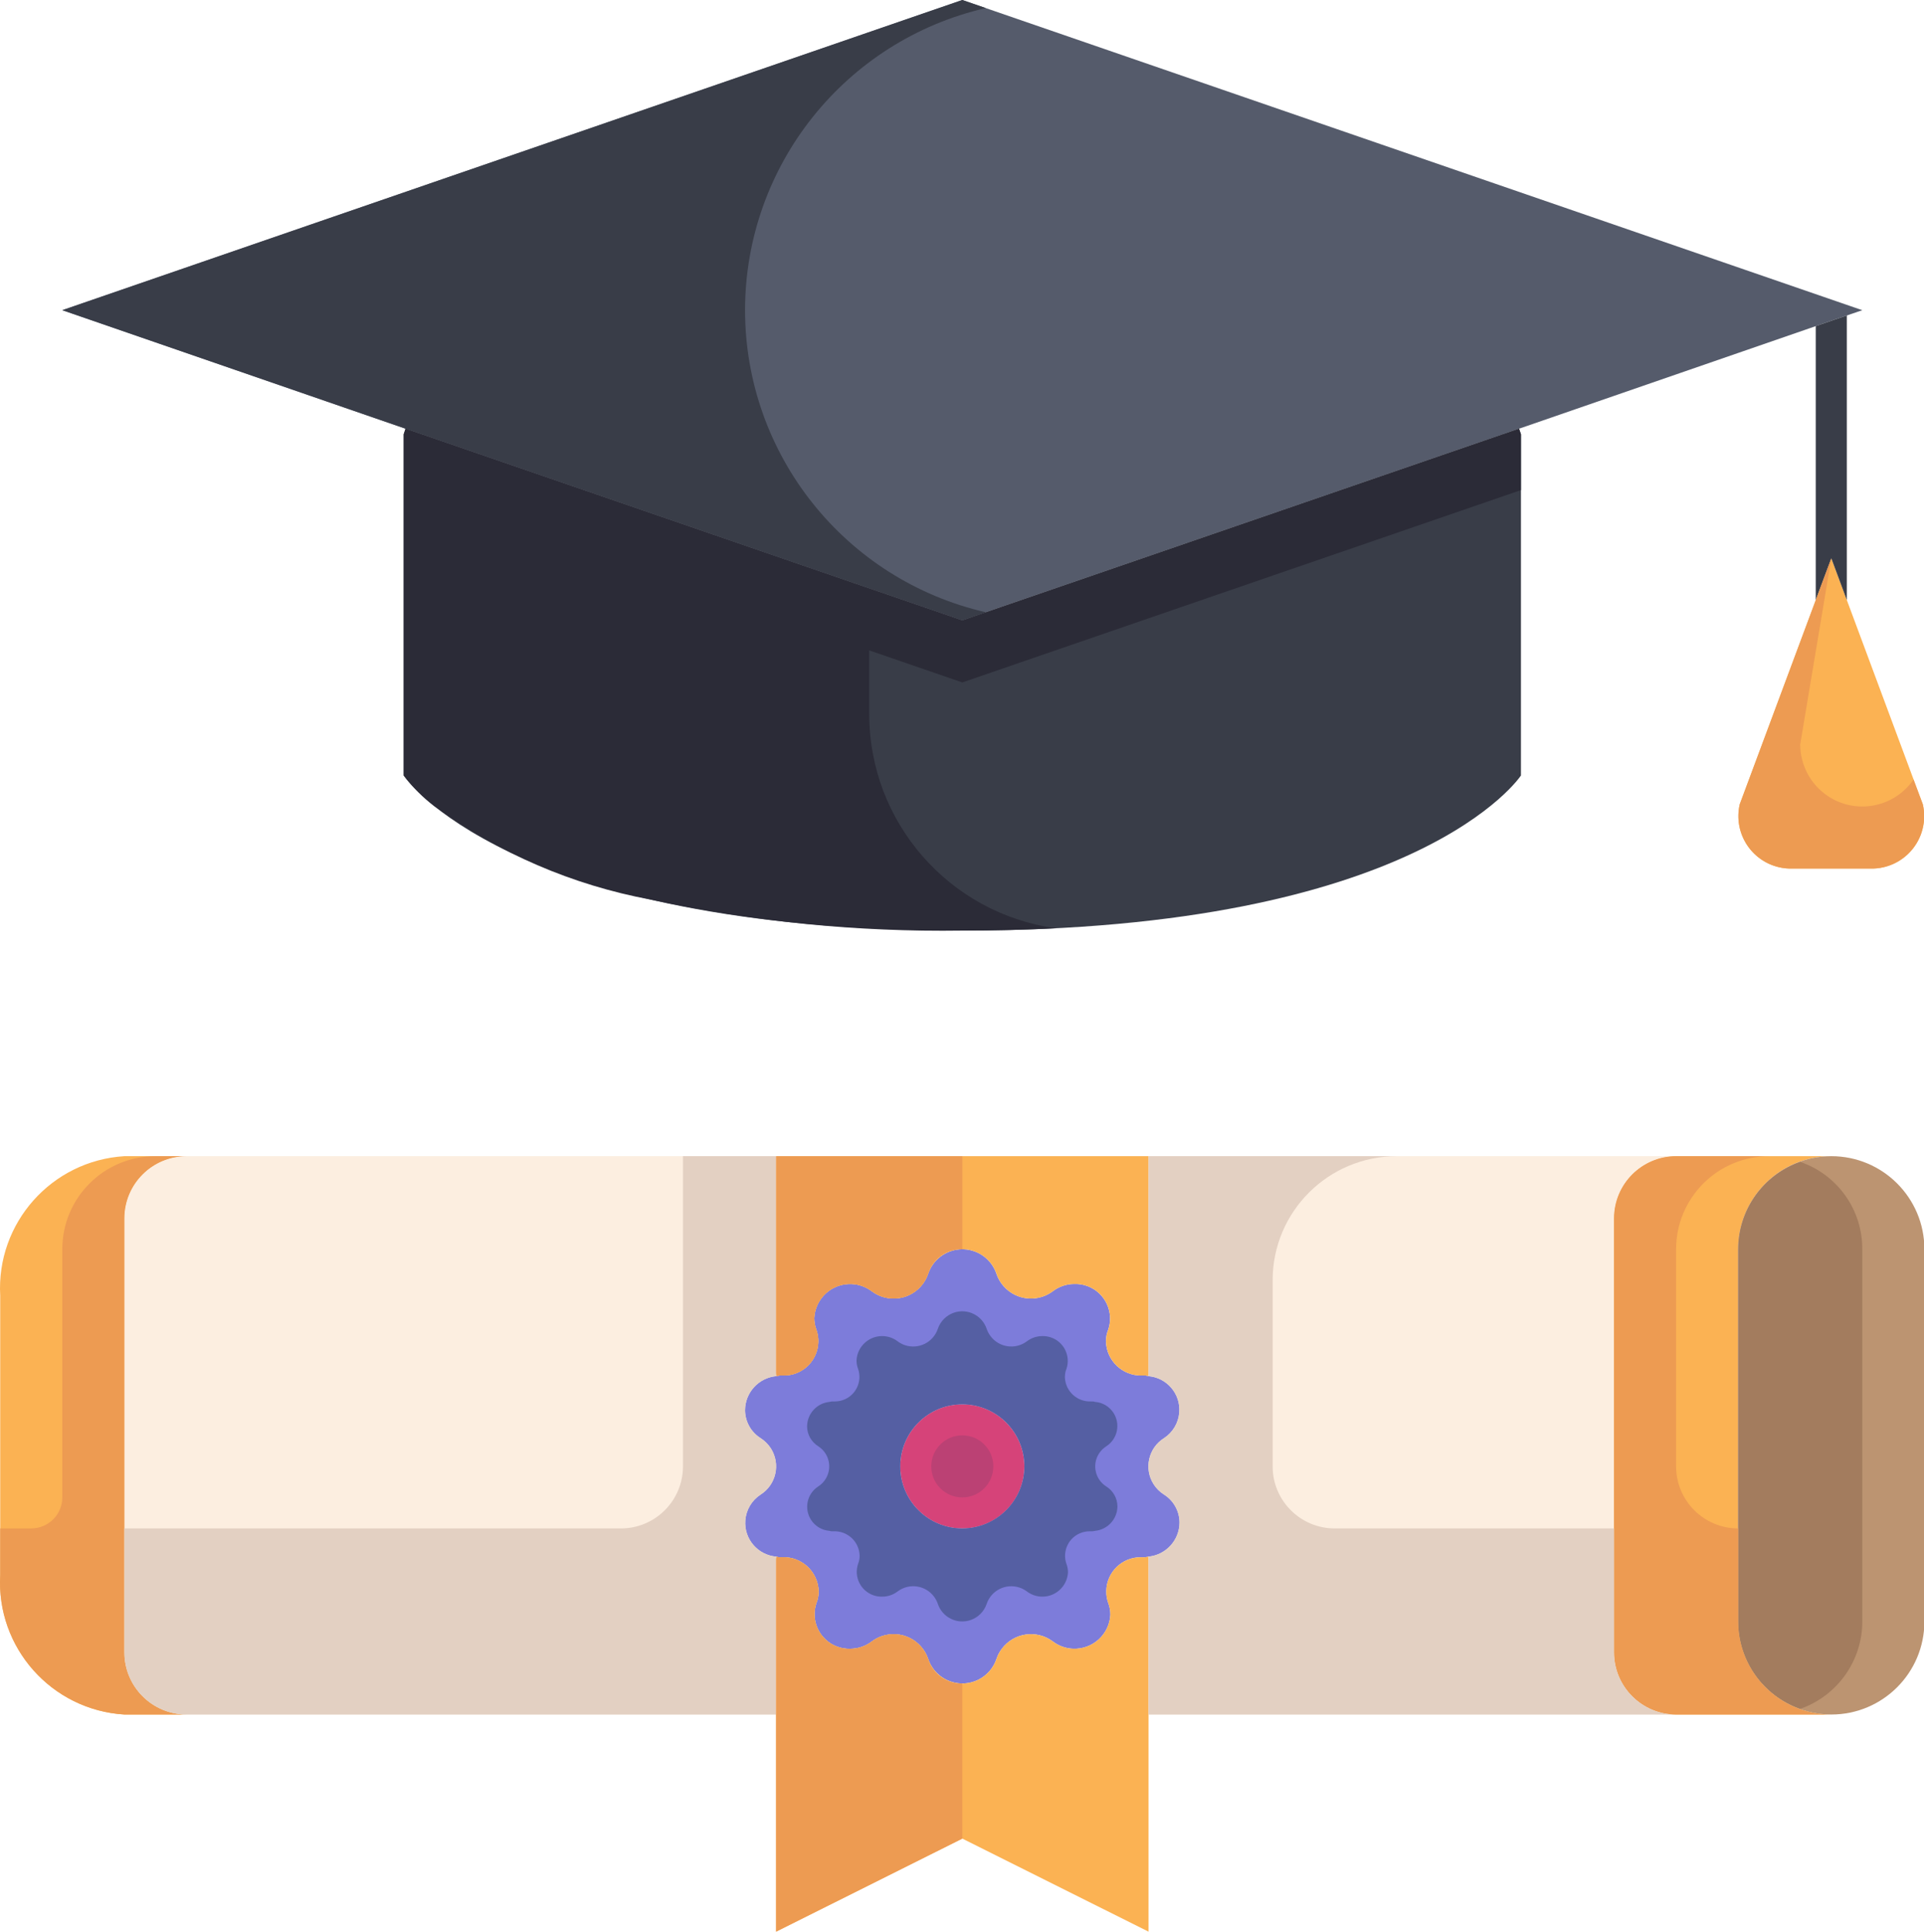
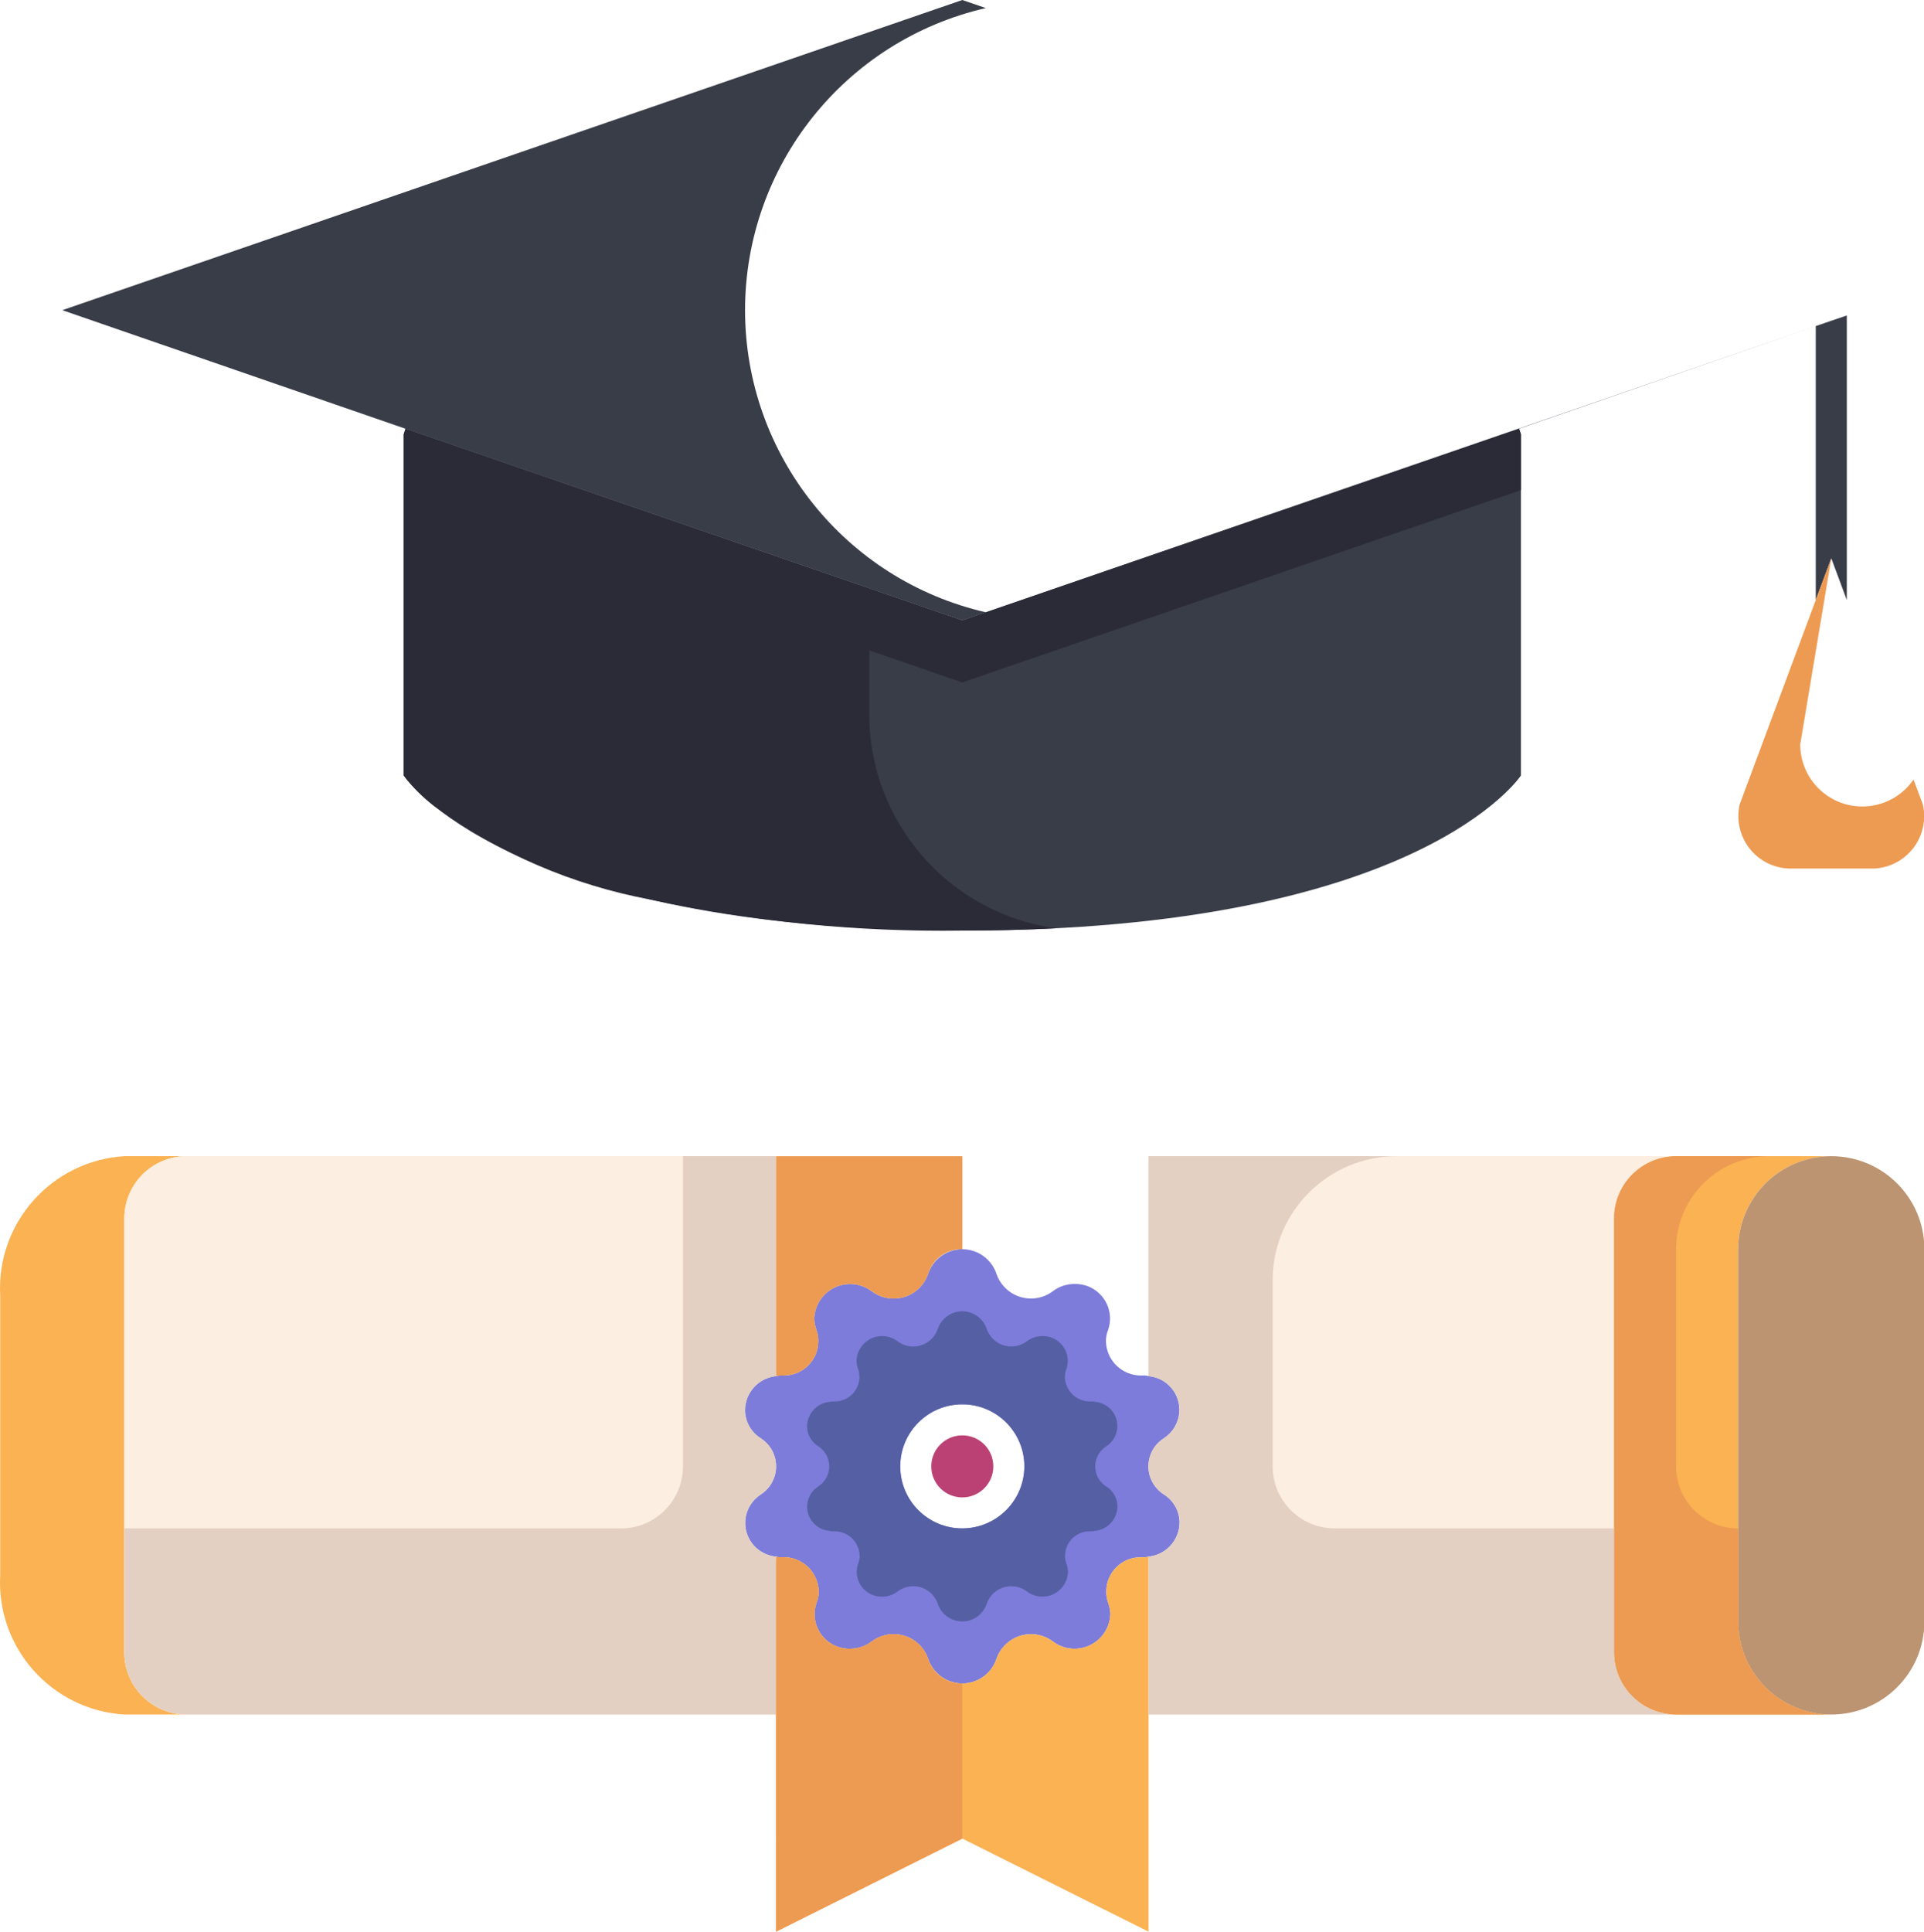
<svg xmlns="http://www.w3.org/2000/svg" version="1.1" id="Layer_1" x="0px" y="0px" width="87.189px" height="87.523px" viewBox="0 0 87.189 87.523" enable-background="new 0 0 87.189 87.523" xml:space="preserve">
-   <path fill="#FBB253" d="M87.136,36.444c0.295,1.279-0.504,2.555-1.784,2.85c-0.198,0.046-0.403,0.066-0.605,0.06H81.23  c-1.313,0.041-2.41-0.99-2.451-2.302c-0.006-0.204,0.014-0.408,0.059-0.607l4.151-11.146L87.136,36.444z" />
-   <path fill="#555B6B" d="M82.989,14.533l-14.15,4.891l-25.23,8.686l-25.231-8.686L2.823,14.054L43.608,0l40.785,14.055L82.989,14.533  z" />
+   <path fill="#555B6B" d="M82.989,14.533l-14.15,4.891l-25.23,8.686l-25.231-8.686L2.823,14.054l40.785,14.055L82.989,14.533  z" />
  <path fill="#393D48" d="M68.924,19.677v15.46c0,0-4.6,7.027-25.315,7.027c-20.716,0-25.315-7.027-25.315-7.027v-15.46l0.083-0.253  l25.231,8.686l25.23-8.686L68.924,19.677z" />
  <path fill="#393D48" d="M33.763,14.054C33.768,7.51,38.292,1.834,44.675,0.366L43.608,0L2.823,14.054l15.554,5.369l25.231,8.686  l1.068-0.367C38.293,26.276,33.768,20.6,33.763,14.054z" />
  <path fill="#2B2B37" d="M68.839,19.424l-25.23,8.686l-25.231-8.686l-0.083,0.253v15.46c0.401,0.531,0.874,1.004,1.406,1.406  c2.901,2.119,6.242,3.559,9.774,4.216c4.643,1.003,9.385,1.475,14.134,1.406c1.496,0,2.907-0.037,4.241-0.104  c-4.849-0.674-8.458-4.814-8.46-9.705v-2.887l4.219,1.452l25.23-8.686l0.085-0.028v-2.53L68.839,19.424z" />
  <path fill="#393D48" d="M83.691,27.187V14.294l-0.702,0.239l-0.705,0.243v12.412l0.705-1.889L83.691,27.187z" />
  <path fill="#ED9B52" d="M87.136,36.444l-0.422-1.124c-0.878,1.28-2.629,1.607-3.91,0.73c-0.765-0.524-1.224-1.391-1.224-2.319  l1.408-8.433l-4.151,11.146c-0.294,1.279,0.505,2.555,1.784,2.85c0.199,0.046,0.403,0.066,0.608,0.06h3.517  c1.312,0.041,2.409-0.99,2.449-2.302C87.202,36.847,87.182,36.643,87.136,36.444z" />
  <path fill="#FBB253" d="M5.635,52.386h2.813c-1.552,0.004-2.809,1.26-2.813,2.811v19.677c0.005,1.55,1.261,2.807,2.813,2.811H5.635  c-3.297-0.202-5.811-3.029-5.625-6.324V58.711C-0.176,55.415,2.338,52.589,5.635,52.386z" />
  <path fill="#FBB253" d="M80.176,52.386h2.813c-2.332,0-4.221,1.888-4.221,4.216v16.866c0,2.328,1.889,4.216,4.221,4.216h-7.034  c-1.551-0.004-2.808-1.261-2.813-2.811V55.197c0.005-1.551,1.262-2.807,2.813-2.811H80.176z" />
  <path fill="#BC9471" d="M87.207,56.602v16.866c0,2.328-1.889,4.216-4.218,4.216c-2.332,0-4.221-1.888-4.221-4.216V56.602  c0-2.328,1.889-4.216,4.221-4.216C85.318,52.386,87.207,54.274,87.207,56.602z" />
-   <path fill="#A37C5E" d="M84.393,73.469V56.602c0.009-1.785-1.122-3.377-2.813-3.958c-1.683,0.589-2.811,2.176-2.813,3.958v16.866  c0.001,1.782,1.129,3.37,2.813,3.959C83.264,76.839,84.393,75.251,84.393,73.469z" />
  <path fill="#FCEEE0" d="M35.184,70.531l-0.015,0.126v7.027H8.448c-1.552-0.004-2.809-1.261-2.813-2.811V55.197  c0.005-1.551,1.261-2.807,2.813-2.811H35.17v9.838l0.015,0.127c-0.802,0.072-1.417,0.741-1.421,1.545  c0.004,0.515,0.268,0.991,0.704,1.266c0.707,0.448,0.916,1.385,0.468,2.091c-0.121,0.188-0.28,0.348-0.468,0.467  c-0.709,0.462-0.911,1.411-0.447,2.12C34.279,70.238,34.709,70.494,35.184,70.531z" />
  <path fill="#FCEEE0" d="M52.048,52.386h23.907c-1.551,0.004-2.808,1.26-2.813,2.811v19.677c0.005,1.55,1.262,2.807,2.813,2.811  H52.048v-7.027l-0.015-0.126c0.8-0.073,1.415-0.742,1.42-1.546c-0.003-0.514-0.269-0.991-0.702-1.266  c-0.708-0.444-0.921-1.377-0.476-2.083c0.12-0.192,0.283-0.354,0.476-0.475c0.709-0.462,0.909-1.411,0.447-2.12  c-0.261-0.398-0.691-0.654-1.165-0.69l0.015-0.127V52.386z" />
  <path fill="#7D7CDA" d="M52.033,62.351c0.844,0.065,1.475,0.803,1.408,1.646c-0.037,0.475-0.293,0.904-0.69,1.164  c-0.708,0.443-0.921,1.377-0.476,2.083c0.12,0.191,0.283,0.354,0.476,0.475c0.434,0.274,0.699,0.752,0.702,1.266  c-0.005,0.804-0.62,1.473-1.42,1.546c-0.083,0.023-0.169,0.032-0.254,0.027h-0.07c-0.859-0.011-1.565,0.677-1.576,1.536  c-0.003,0.181,0.027,0.36,0.086,0.53c0.065,0.171,0.099,0.352,0.099,0.534c-0.043,0.896-0.807,1.588-1.703,1.544  c-0.331-0.016-0.651-0.133-0.913-0.335c-0.732-0.542-1.766-0.388-2.307,0.345c-0.104,0.138-0.186,0.292-0.239,0.456  c-0.289,0.854-1.215,1.313-2.07,1.023c-0.482-0.162-0.861-0.541-1.024-1.023c-0.29-0.863-1.225-1.328-2.089-1.039  c-0.164,0.055-0.318,0.136-0.457,0.238c-0.281,0.219-0.627,0.337-0.984,0.337c-0.865,0.028-1.59-0.649-1.619-1.515  c-0.006-0.192,0.022-0.384,0.086-0.565c0.066-0.165,0.1-0.342,0.098-0.521c-0.021-0.875-0.749-1.568-1.626-1.547  c-0.011,0-0.021,0.001-0.033,0.001H35.38c-0.067,0.006-0.133-0.004-0.196-0.027c-0.844-0.065-1.476-0.804-1.409-1.646  c0.037-0.475,0.292-0.905,0.691-1.165c0.707-0.448,0.916-1.384,0.468-2.091c-0.121-0.188-0.28-0.347-0.468-0.467  c-0.436-0.274-0.7-0.751-0.704-1.266c0.005-0.804,0.619-1.473,1.421-1.545c0.082-0.023,0.167-0.033,0.252-0.028h0.071  c0.859,0.011,1.565-0.677,1.576-1.536c0.003-0.181-0.026-0.359-0.085-0.53c-0.066-0.17-0.099-0.352-0.099-0.534  c0.043-0.896,0.806-1.588,1.703-1.544c0.332,0.016,0.651,0.133,0.914,0.335c0.732,0.542,1.766,0.389,2.308-0.344  c0.103-0.14,0.183-0.293,0.238-0.457c0.289-0.854,1.214-1.313,2.069-1.024c0.482,0.163,0.861,0.542,1.024,1.024  c0.29,0.863,1.225,1.328,2.089,1.039c0.164-0.055,0.317-0.135,0.457-0.238c0.282-0.218,0.628-0.337,0.984-0.337  c0.866-0.028,1.59,0.649,1.619,1.515c0.006,0.192-0.023,0.384-0.086,0.565c-0.066,0.166-0.101,0.342-0.099,0.52  c0.021,0.876,0.75,1.569,1.627,1.548c0.011-0.001,0.021-0.001,0.032-0.001h0.057C51.902,62.317,51.969,62.327,52.033,62.351  L52.033,62.351z M46.421,66.441c0-1.553-1.259-2.812-2.813-2.812c-1.553,0-2.813,1.259-2.813,2.812s1.259,2.811,2.813,2.811  C45.159,69.247,46.416,67.992,46.421,66.441z" />
  <path fill="#FBB253" d="M52.048,77.684v9.839l-8.439-4.217l-8.438,4.217V70.657l0.015-0.126c0.063,0.023,0.129,0.033,0.196,0.027  h0.057c0.876-0.039,1.619,0.639,1.659,1.514c0,0.011,0,0.021,0,0.032c0.002,0.179-0.031,0.355-0.098,0.521  c-0.285,0.817,0.149,1.71,0.967,1.995c0.181,0.063,0.374,0.092,0.565,0.085c0.357,0,0.703-0.118,0.984-0.337  c0.732-0.542,1.766-0.388,2.308,0.345c0.103,0.138,0.183,0.292,0.238,0.456c0.289,0.854,1.214,1.313,2.069,1.023  c0.482-0.162,0.861-0.541,1.024-1.023c0.29-0.863,1.225-1.328,2.089-1.039c0.164,0.055,0.317,0.136,0.458,0.238  c0.71,0.547,1.73,0.415,2.279-0.296c0.202-0.264,0.319-0.582,0.336-0.913c0-0.183-0.033-0.363-0.099-0.534  c-0.282-0.812,0.147-1.698,0.959-1.979c0.172-0.06,0.352-0.089,0.531-0.087h0.07c0.085,0.005,0.171-0.004,0.254-0.027l0.015,0.126  V77.684z" />
-   <path fill="#FBB253" d="M52.048,52.386v9.838l-0.015,0.127c-0.063-0.024-0.131-0.034-0.197-0.028h-0.057  c-0.875,0.04-1.618-0.638-1.658-1.513c0-0.012-0.001-0.022-0.001-0.034c-0.002-0.178,0.032-0.354,0.099-0.52  c0.283-0.817-0.149-1.711-0.967-1.994c-0.182-0.063-0.374-0.092-0.566-0.086c-0.356,0-0.702,0.119-0.984,0.337  c-0.732,0.542-1.766,0.389-2.307-0.344c-0.104-0.139-0.186-0.293-0.239-0.457c-0.289-0.854-1.215-1.313-2.07-1.024  c-0.482,0.163-0.861,0.542-1.024,1.024c-0.29,0.863-1.225,1.328-2.089,1.039c-0.164-0.055-0.318-0.135-0.457-0.238  c-0.712-0.547-1.732-0.415-2.28,0.296c-0.203,0.264-0.32,0.582-0.336,0.913c0,0.183,0.033,0.364,0.099,0.534  c0.282,0.812-0.148,1.699-0.96,1.98c-0.17,0.06-0.35,0.088-0.53,0.086h-0.071c-0.085-0.005-0.171,0.005-0.252,0.028l-0.015-0.127  v-9.838H52.048z" />
-   <circle fill="#D64379" cx="43.608" cy="66.441" r="2.811" />
-   <path fill="#ED9B52" d="M5.635,74.874V55.197c0.005-1.551,1.261-2.807,2.813-2.811H7.042c-2.331,0-4.219,1.888-4.219,4.216v11.244  c0,0.776-0.63,1.405-1.406,1.405H0.01v2.108c-0.186,3.295,2.329,6.122,5.625,6.324h2.813C6.896,77.68,5.64,76.424,5.635,74.874z" />
  <path fill="#ED9B52" d="M75.955,66.441v-9.839c0-2.328,1.89-4.216,4.221-4.216h-4.221c-1.551,0.004-2.808,1.26-2.813,2.811v19.677  c0.005,1.55,1.262,2.807,2.813,2.811h7.034c-2.332,0-4.221-1.888-4.221-4.216v-4.217C77.215,69.252,75.955,67.994,75.955,66.441z" />
  <path fill="#E3D0C2" d="M35.184,62.351l-0.015-0.127v-9.838H30.95v14.055c0,1.553-1.26,2.811-2.813,2.811H5.635v5.622  c0.005,1.55,1.261,2.807,2.813,2.811H35.17v-7.027l0.015-0.126c-0.844-0.065-1.476-0.804-1.409-1.646  c0.037-0.475,0.292-0.905,0.691-1.165c0.707-0.448,0.916-1.384,0.468-2.091c-0.121-0.188-0.28-0.347-0.468-0.467  c-0.436-0.274-0.7-0.751-0.704-1.266C33.768,63.093,34.382,62.424,35.184,62.351z" />
  <path fill="#E3D0C2" d="M73.142,74.874v-5.622H60.485c-1.554,0-2.813-1.258-2.813-2.811v-8.434c0-3.104,2.52-5.621,5.627-5.621  H52.048v9.838l-0.015,0.127c0.844,0.065,1.475,0.803,1.408,1.646c-0.037,0.475-0.293,0.904-0.69,1.164  c-0.708,0.443-0.921,1.377-0.476,2.083c0.12,0.191,0.283,0.354,0.476,0.475c0.434,0.274,0.699,0.752,0.702,1.266  c-0.005,0.804-0.62,1.473-1.42,1.546l0.015,0.126v7.027h23.907C74.404,77.68,73.147,76.424,73.142,74.874z" />
  <path fill="#ED9B52" d="M42.061,75.169c-0.29-0.863-1.225-1.328-2.089-1.039c-0.164,0.055-0.318,0.136-0.457,0.238  c-0.281,0.219-0.627,0.337-0.984,0.337c-0.865,0.028-1.59-0.649-1.619-1.515c-0.006-0.192,0.022-0.384,0.086-0.565  c0.066-0.165,0.1-0.342,0.098-0.521c-0.021-0.875-0.749-1.568-1.626-1.547c-0.011,0-0.021,0.001-0.033,0.001H35.38  c-0.067,0.006-0.133-0.004-0.196-0.027l-0.015,0.126v16.866l8.438-4.217v-7.027C42.901,76.301,42.266,75.845,42.061,75.169  L42.061,75.169z" />
  <path fill="#ED9B52" d="M35.17,52.386v9.838l0.015,0.127c0.082-0.023,0.167-0.033,0.252-0.028h0.071  c0.859,0.011,1.565-0.677,1.576-1.536c0.003-0.181-0.026-0.359-0.085-0.53c-0.066-0.17-0.099-0.352-0.099-0.534  c0.043-0.896,0.806-1.588,1.703-1.544c0.332,0.016,0.651,0.133,0.914,0.335c0.732,0.542,1.766,0.389,2.308-0.344  c0.103-0.14,0.183-0.293,0.238-0.457c0.205-0.677,0.839-1.132,1.547-1.11v-4.216H35.17z" />
  <path fill="#555FA3" d="M50.138,65.527c0.507-0.33,0.648-1.009,0.318-1.516c-0.186-0.284-0.492-0.466-0.83-0.492  c-0.045-0.018-0.093-0.023-0.141-0.021h-0.041c-0.627,0.028-1.157-0.456-1.186-1.082c0-0.007,0-0.015,0-0.022  c-0.002-0.127,0.022-0.253,0.07-0.371c0.199-0.588-0.116-1.226-0.703-1.426c-0.127-0.043-0.259-0.063-0.392-0.06  c-0.254,0-0.502,0.085-0.703,0.24c-0.522,0.387-1.259,0.279-1.646-0.243c-0.075-0.1-0.134-0.211-0.173-0.329  c-0.208-0.61-0.87-0.937-1.481-0.729c-0.343,0.116-0.613,0.387-0.73,0.729c-0.206,0.616-0.872,0.949-1.489,0.744  c-0.118-0.04-0.229-0.098-0.329-0.172c-0.508-0.391-1.238-0.295-1.629,0.215c-0.144,0.187-0.228,0.413-0.238,0.649  c-0.001,0.131,0.023,0.26,0.07,0.381c0.2,0.58-0.107,1.214-0.687,1.414c-0.122,0.043-0.25,0.063-0.378,0.062h-0.051  c-0.061-0.003-0.123,0.004-0.181,0.021c-0.57,0.057-1.006,0.532-1.014,1.104c0.001,0.367,0.191,0.708,0.501,0.903  c0.505,0.321,0.655,0.989,0.333,1.494c-0.085,0.134-0.198,0.248-0.333,0.333c-0.507,0.33-0.649,1.009-0.319,1.515  c0.185,0.284,0.493,0.467,0.831,0.494c0.045,0.016,0.093,0.023,0.141,0.02h0.041c0.626-0.028,1.157,0.456,1.185,1.082  c0,0.008,0,0.016,0.001,0.022c0.001,0.128-0.023,0.253-0.07,0.371c-0.2,0.588,0.115,1.227,0.704,1.427  c0.125,0.042,0.256,0.063,0.39,0.059c0.255,0.001,0.502-0.084,0.704-0.24c0.522-0.388,1.259-0.278,1.646,0.243  c0.074,0.1,0.132,0.211,0.171,0.329c0.208,0.61,0.871,0.937,1.481,0.729c0.344-0.116,0.613-0.386,0.73-0.729  c0.205-0.616,0.873-0.949,1.489-0.743c0.119,0.039,0.229,0.097,0.329,0.171c0.51,0.391,1.237,0.295,1.629-0.214  c0.144-0.188,0.228-0.414,0.239-0.65c0-0.13-0.023-0.259-0.07-0.381c-0.202-0.58,0.105-1.214,0.686-1.415  c0.122-0.041,0.251-0.063,0.378-0.061h0.052c0.062,0.003,0.123-0.004,0.182-0.02c0.569-0.057,1.007-0.532,1.013-1.104  c-0.001-0.367-0.19-0.708-0.501-0.904c-0.506-0.317-0.657-0.983-0.339-1.488C49.885,65.729,50.002,65.613,50.138,65.527  L50.138,65.527z M43.608,69.252c-1.553,0-2.813-1.258-2.813-2.811s1.259-2.812,2.813-2.812c1.554,0,2.813,1.259,2.813,2.812  C46.416,67.992,45.159,69.247,43.608,69.252z" />
  <circle fill="#BB4174" cx="43.608" cy="66.441" r="1.406" />
</svg>